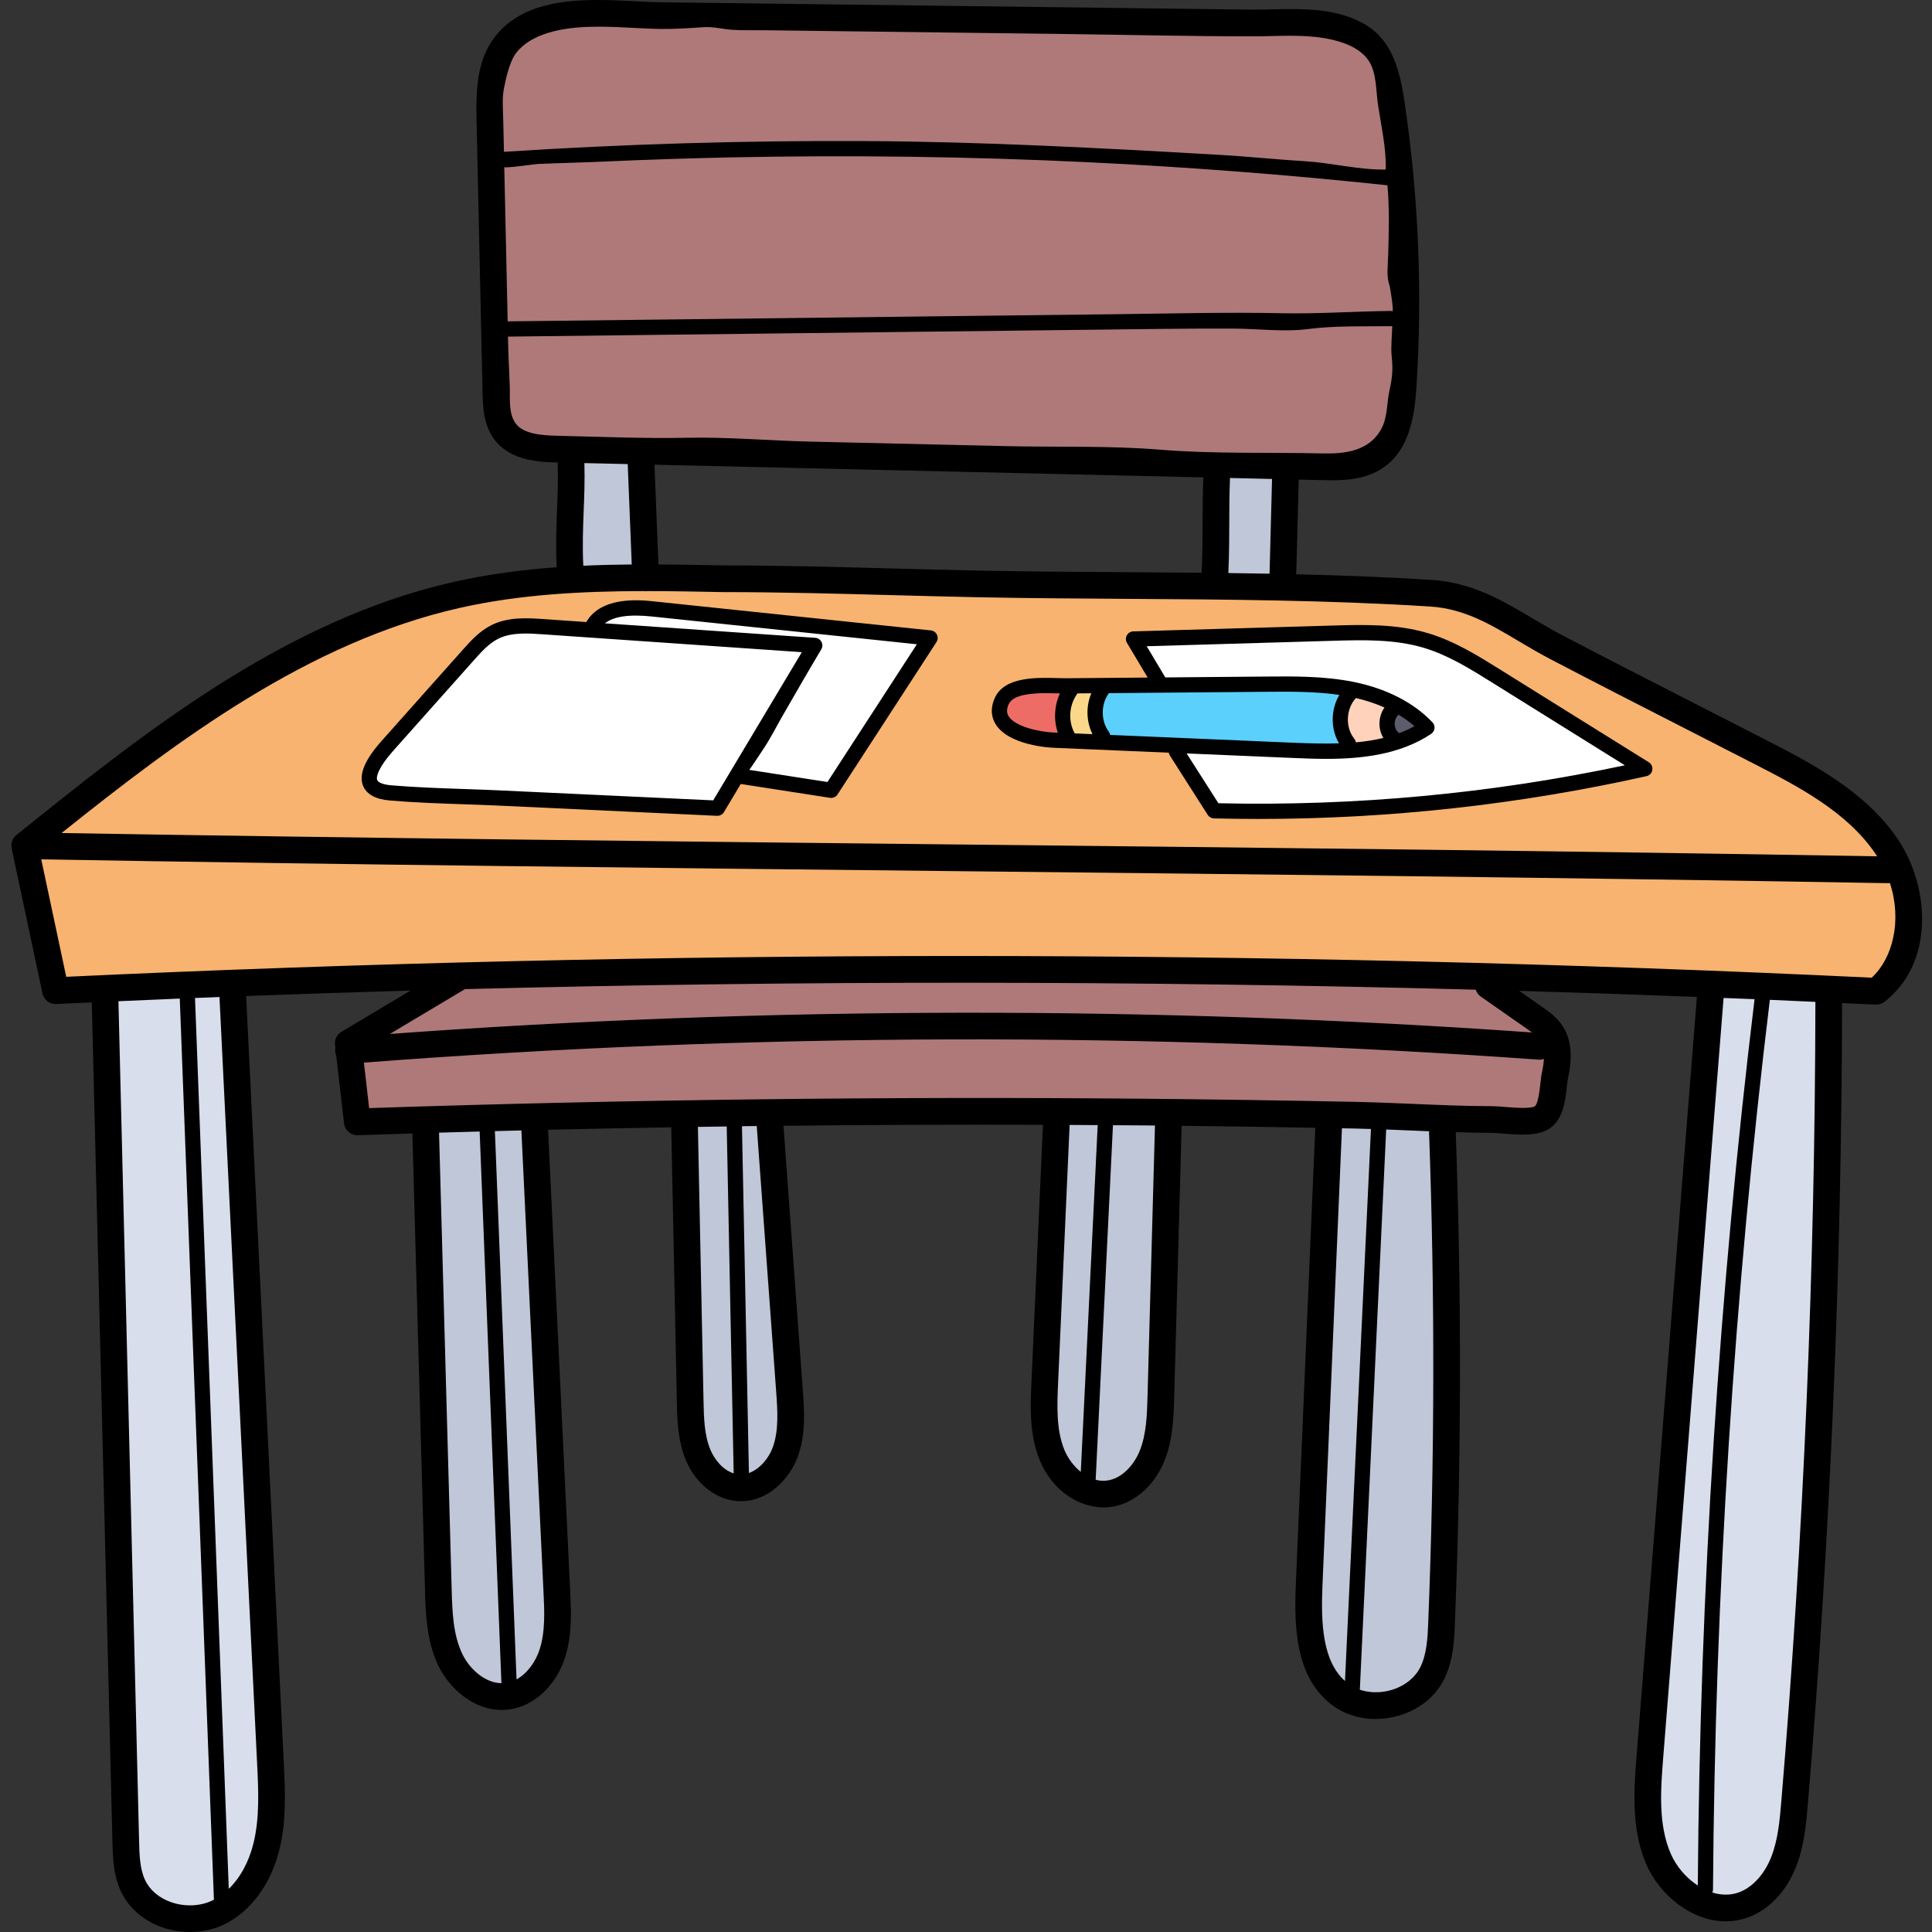
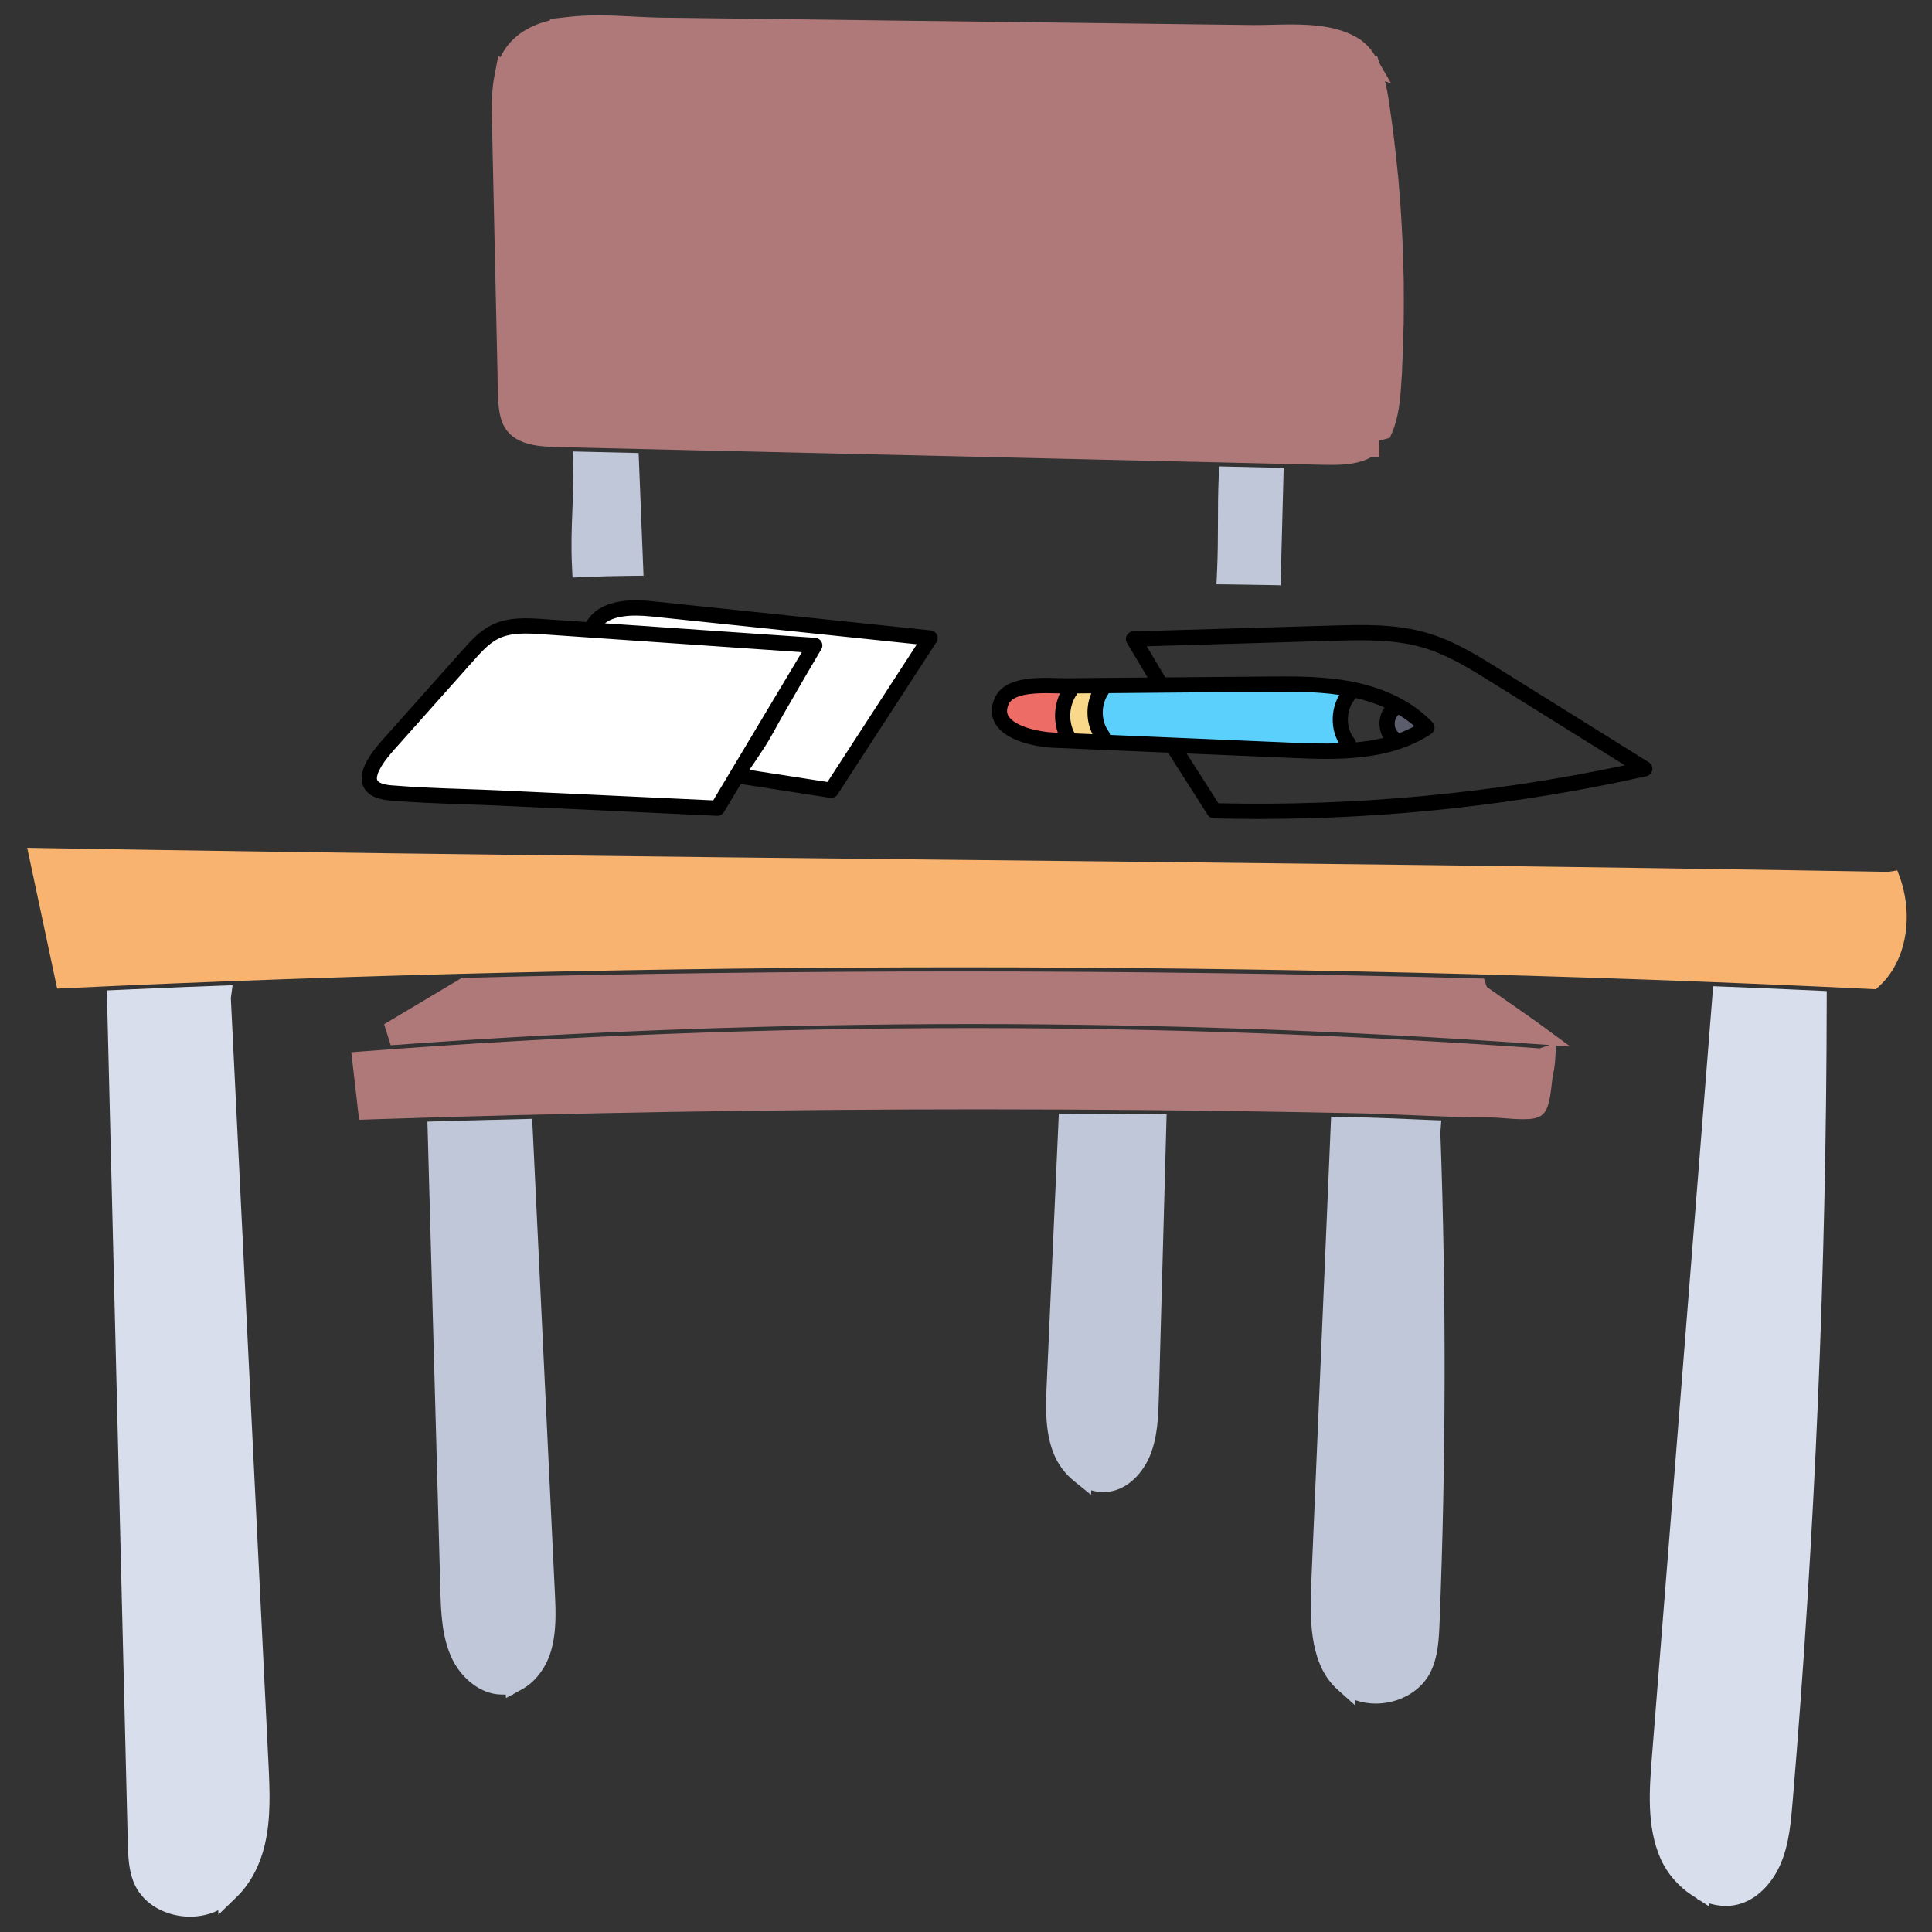
<svg xmlns="http://www.w3.org/2000/svg" height="512pt" version="1.1" viewBox="-3 0 512 512.001" width="512pt">
  <rect x="-3" y="0" width="512" height="512.001" fill="#333333" stroke="none" />
  <g id="surface1">
    <path d="M 369.176 186.832 L 367.332 185.723 L 365.691 187.109 C 364.469 188.141 363.715 189.715 363.621 191.414 C 363.512 193.367 364.246 195.199 365.527 196.285 L 366.895 197.844 L 368.84 197.105 C 370.48 196.484 371.938 195.824 373.293 195.086 L 377.09 193.016 L 373.824 190.184 C 372.414 188.965 370.895 187.867 369.176 186.832 Z M 369.176 186.832 " style=" stroke:none;fill-rule:nonzero;fill:rgb(35.686%,36.471%,42.745%);fill-opacity:1;" />
    <path d="M 445.301 502.203 L 446.887 503.234 L 446.805 503.441 L 447.566 503.68 L 449.898 505.195 L 449.902 504.402 L 449.906 504.406 C 451.398 504.867 452.895 505.102 454.352 505.102 C 455.773 505.102 457.168 504.879 458.488 504.438 C 462.977 502.953 466.957 498.809 469.137 493.352 C 471.156 488.277 471.617 482.82 472.066 477.504 C 477.969 407.227 481.008 335.902 481.098 265.516 L 481.102 262.641 L 473.383 262.289 C 470.973 262.176 468.562 262.066 466.156 261.965 L 465.348 261.93 L 465.348 261.926 L 463.422 261.848 L 463.383 261.848 L 451.004 261.359 L 434.785 465.488 C 434.098 474.164 433.32 483.996 437.051 492.539 C 438.734 496.363 441.742 499.887 445.301 502.203 Z M 445.301 502.203 " style=" stroke:none;fill-rule:nonzero;fill:rgb(84.706%,87.059%,92.549%);fill-opacity:1;" />
    <path d="M 32.691 499.426 C 34.277 502.859 37.352 505.523 41.348 506.922 C 43.281 507.598 45.305 507.941 47.363 507.941 C 50.027 507.941 52.613 507.352 54.84 506.234 L 54.887 507.41 L 59.719 502.723 C 63.211 499.332 65.77 494.633 67.113 489.129 C 68.848 481.996 68.488 474.527 68.137 467.203 L 58.176 264.52 L 58.633 261.102 L 55.055 261.23 C 52.891 261.312 50.723 261.391 48.555 261.48 L 47.535 261.523 L 47.535 261.508 L 44.527 261.633 C 40.5 261.797 36.48 261.973 32.461 262.152 L 25.32 262.473 L 30.859 487.984 C 30.957 491.859 31.059 495.867 32.691 499.426 Z M 32.691 499.426 " style=" stroke:none;fill-rule:nonzero;fill:rgb(84.706%,87.059%,92.549%);fill-opacity:1;" />
    <path d="M 288.449 181.914 C 285.555 185.852 285.484 191.492 288.25 195.438 L 288.609 197.652 L 339.449 199.816 C 342.113 199.93 345.254 200.047 348.375 200.047 C 349.586 200.047 350.777 200.027 351.957 199.988 L 357.02 199.82 L 354.438 195.461 C 352.727 192.57 352.754 188.645 354.516 185.695 L 356.812 181.844 L 352.371 181.191 C 347.066 180.41 341.637 180.305 337.023 180.305 C 335.555 180.305 334.094 180.316 332.641 180.328 L 289.336 180.703 Z M 288.449 181.914 " style=" stroke:none;fill-rule:nonzero;fill:rgb(35.686%,81.569%,98.824%);fill-opacity:1;" />
-     <path d="M 303.09 180.855 L 304.219 182.531 L 332.625 182.289 C 334.09 182.277 335.566 182.266 337.047 182.266 C 342.805 182.266 348.961 182.43 354.984 183.633 C 362.656 185.156 369.07 188.266 373.602 192.637 C 365.566 197.527 355.473 198.109 348.469 198.109 C 345.301 198.109 342.238 197.98 339.535 197.863 L 305.84 196.43 L 318.219 215.832 L 319.82 215.871 C 323.383 215.953 327 215.992 330.566 215.992 C 363.305 215.992 396.16 212.547 428.223 205.746 L 435.496 204.203 L 393.918 178.266 C 388.07 174.629 382.027 170.871 375.242 168.828 C 368.926 166.926 362.438 166.684 357.492 166.684 C 354.926 166.684 352.348 166.758 349.84 166.832 L 295.691 168.41 L 303.043 180.723 Z M 303.09 180.855 " style=" stroke:none;fill-rule:nonzero;fill:rgb(100%,100%,100%);fill-opacity:1;" />
    <path d="M 100.453 211.109 C 106.762 211.645 113.203 211.867 119.43 212.082 L 119.875 212.098 C 123.102 212.207 126.32 212.316 129.527 212.469 L 187.66 215.191 L 192.781 206.629 L 217.746 210.504 L 245.16 168.266 L 216.488 165.262 L 213.926 164.992 L 210.52 164.637 L 170.059 160.395 C 168.426 160.227 166.895 160.137 165.508 160.137 C 161.047 160.137 157.758 161.02 155.453 162.832 L 151.637 165.832 L 140.969 165.094 C 139.477 164.992 137.93 164.891 136.324 164.891 C 132.785 164.891 130.059 165.426 127.746 166.57 C 124.738 168.059 122.449 170.617 120.375 172.934 L 113.18 181.012 C 108.406 186.355 103.633 191.707 98.883 197.066 C 94.758 201.707 93.176 205.332 94.188 207.859 C 94.949 209.734 97.062 210.828 100.453 211.109 Z M 100.453 211.109 " style=" stroke:none;fill-rule:nonzero;fill:rgb(100%,100%,100%);fill-opacity:1;" />
    <path d="M 371.477 295.551 C 378.312 295.84 385.383 296.141 392.348 296.148 C 393.152 296.148 394.215 296.23 395.336 296.32 L 395.59 296.34 C 396.707 296.434 398.789 296.609 400.652 296.609 C 403.004 296.609 404.371 296.344 405.445 295.641 C 407.141 294.461 407.703 291.969 408.203 287.48 C 408.316 286.406 408.426 285.461 408.59 284.715 C 408.883 283.375 409.07 282.059 409.145 280.805 L 409.359 277.066 L 413.133 277.336 L 404.762 271.191 C 404.297 270.848 403.82 270.508 403.328 270.16 L 391.133 261.629 C 391.07 261.586 390.992 261.516 390.941 261.355 L 390.289 259.34 L 388.168 259.281 C 342.832 258.062 296.789 257.441 251.32 257.441 C 207.746 257.441 163.617 258.012 120.16 259.133 L 119.375 259.152 L 98.789 271.434 L 100.547 277.004 C 151.418 273.273 203.219 271.387 254.5 271.387 C 303.918 271.387 353.805 273.141 402.777 276.602 L 407.652 276.945 L 405.18 277.789 C 405.109 277.812 405.035 277.828 404.953 277.828 C 355.258 274.258 304.625 272.449 254.465 272.449 C 200.73 272.449 146.473 274.523 93.207 278.621 L 90.102 278.859 L 92.164 296.754 L 94.93 296.66 C 148.395 294.883 202.848 293.98 256.773 293.98 C 271.395 293.98 286.18 294.051 300.723 294.18 C 319.055 294.352 337.695 294.629 356.129 295.012 C 361.098 295.105 366 295.309 371.477 295.551 Z M 371.477 295.551 " style=" stroke:none;fill-rule:nonzero;fill:rgb(68.627%,47.451%,47.451%);fill-opacity:1;" />
    <path d="M 127.617 43.438 L 127.969 59.312 L 127.965 59.312 L 128.605 88.207 L 128.867 100.148 L 128.848 100.141 L 128.969 104.504 C 129.066 108 129.336 111.633 131.434 114.242 C 134.391 117.941 139.879 118.375 144.797 118.488 L 182.605 119.367 L 182.609 119.363 L 313.316 122.383 L 313.312 122.375 L 347.34 123.172 C 348.156 123.188 348.957 123.203 349.738 123.203 C 353.414 123.203 357.23 122.938 360.398 121.141 L 362.547 121.133 L 362.547 116.742 C 363.027 116.648 363.496 116.539 363.961 116.406 L 365.316 116.02 L 365.887 114.727 C 367.574 110.871 368.062 106.133 368.301 102.449 L 368.352 101.59 L 368.59 98.117 L 368.547 98.121 L 368.582 97.461 C 368.77 93.902 368.895 90.199 368.957 86.453 L 368.961 86.258 L 368.984 86.262 L 369.012 83.137 L 369.023 82.609 L 369.02 82.609 L 369.02 82.512 C 369.039 80.332 369.027 78.145 369.008 75.953 L 369.004 75.289 L 369.016 75.289 L 368.996 74.348 L 368.984 73.254 L 368.969 73.254 L 368.938 71.855 C 368.812 66.25 368.57 60.789 368.211 55.625 L 368.164 54.945 L 368.184 54.945 L 368.051 53.289 L 368.043 53.168 L 367.91 51.516 L 367.656 48.387 L 367.672 48.387 L 367.574 47.383 L 367.492 46.395 L 367.473 46.391 L 367.305 44.715 C 367.035 42.039 366.766 39.582 366.477 37.203 L 366.395 36.527 L 366.398 36.527 L 366.359 36.238 L 366.164 34.602 L 366.148 34.602 L 365.965 33.16 C 365.711 31.199 365.438 29.25 365.145 27.289 C 364.809 25.02 364.453 23.16 364.039 21.523 L 365.68 22.117 L 362.602 16.82 L 361.918 14.734 L 361.574 15.059 L 361.523 14.965 C 360.375 12.992 358.941 11.438 357.254 10.34 C 351.977 6.938 345.117 6.477 339.105 6.477 C 337.359 6.477 335.617 6.52 333.934 6.562 C 332.309 6.602 330.734 6.633 329.266 6.633 L 311.297 6.414 L 311.297 6.41 L 182.863 4.809 L 171.988 4.672 C 170.059 4.645 167.949 4.539 165.715 4.43 L 164.879 4.387 C 161.867 4.23 158.758 4.07 155.578 4.07 L 155.477 4.07 C 152.711 4.07 150.125 4.203 147.781 4.469 L 142.621 5.051 L 142.844 5.352 C 137.816 6.602 134.102 8.805 131.504 12.09 C 130.793 12.988 130.164 14.012 129.629 15.125 L 129.59 15.215 L 129.066 14.68 L 127.984 20.336 C 127.254 24.129 127.285 28.312 127.371 31.934 Z M 127.617 43.438 " style=" stroke:none;fill-rule:nonzero;fill:rgb(68.627%,47.451%,47.451%);fill-opacity:1;" />
-     <path d="M 353.844 199.969 L 356.59 199.719 C 359.395 199.461 361.918 199.059 364.309 198.488 L 368.281 197.535 L 366.184 194.027 C 365.738 193.285 365.531 192.426 365.582 191.527 C 365.629 190.672 365.898 189.887 366.352 189.258 L 368.516 186.262 L 365.137 184.758 C 362.617 183.637 359.883 182.73 357.016 182.066 L 355.34 181.68 L 354.16 182.93 C 350.492 186.805 350.18 193.27 353.398 197.434 Z M 353.844 199.969 " style=" stroke:none;fill-rule:nonzero;fill:rgb(100%,82.353%,73.333%);fill-opacity:1;" />
    <path d="M 14.688 261.867 C 92.828 258.207 172.441 256.352 251.309 256.352 C 331.965 256.352 413.242 258.285 492.875 262.098 L 494.125 262.156 L 495.047 261.309 C 501.906 255.004 504.172 243.656 500.688 233.07 L 499.812 230.672 L 497.352 231.051 C 415.117 229.617 331.793 228.73 251.219 227.871 C 171.637 227.023 89.348 226.145 7.98 224.742 L 4.207 224.676 L 12.145 261.988 Z M 14.688 261.867 " style=" stroke:none;fill-rule:nonzero;fill:rgb(96.863%,70.196%,43.529%);fill-opacity:1;" />
-     <path d="M 251.227 226.801 C 330.797 227.648 413.078 228.527 494.406 229.93 L 500.133 230.027 L 496.82 225.059 C 496.715 224.898 496.613 224.742 496.535 224.633 C 488.504 212.746 475.043 205.828 463.16 199.723 C 457.148 196.629 451.125 193.551 445.105 190.477 L 443.961 189.895 C 432.52 184.051 420.691 178.004 409.117 171.949 C 406.344 170.504 403.711 168.945 401.168 167.438 L 400.941 167.301 C 393.195 162.703 385.879 158.363 376.16 157.746 C 349.551 156.047 322.293 155.871 295.93 155.703 L 295.07 155.699 C 282.25 155.617 268.996 155.535 256.027 155.273 C 249.988 155.152 243.875 154.992 237.879 154.836 L 233.57 154.723 C 219.621 154.344 203.809 153.91 188.68 153.91 C 188.668 153.91 188.656 153.91 188.648 153.91 C 182.434 153.789 175.387 153.652 168.531 153.652 L 168.375 153.652 C 168.375 153.652 168.148 153.676 168.113 153.68 L 167.812 153.641 L 167.625 153.641 C 153.875 153.664 135.836 154.203 118.211 158.164 C 77.879 167.25 43.355 192.914 11.445 218.418 L 4.941 223.617 L 13.27 223.762 C 93.273 225.117 173.57 225.973 251.227 226.801 Z M 263.367 186.191 C 264.449 183.77 267.855 182.641 274.086 182.641 C 275.191 182.641 276.25 182.672 277.203 182.699 C 278.09 182.73 278.883 182.75 279.566 182.75 C 279.57 182.75 306.395 182.516 306.395 182.516 L 299.086 170.27 L 349.914 168.789 C 352.414 168.715 355 168.641 357.547 168.641 C 362.332 168.641 368.605 168.875 374.684 170.703 C 381.234 172.672 387.18 176.383 392.973 179.996 L 430.324 203.281 C 397.629 210.414 364.078 214.031 330.559 214.031 C 326.812 214.031 323.023 213.984 319.305 213.895 L 309.668 198.781 L 309.328 196.578 L 276.074 195.164 C 272.23 195 265.387 193.547 263.398 190.34 C 262.672 189.168 262.66 187.773 263.367 186.191 Z M 100.355 198.367 C 105.102 193.004 109.867 187.656 114.648 182.316 L 121.852 174.234 C 123.75 172.094 125.906 169.672 128.609 168.328 C 130.645 167.32 133.098 166.852 136.336 166.852 C 137.875 166.852 139.375 166.953 140.871 167.055 L 154.043 167.961 L 154.98 166.336 C 156.602 163.512 160.152 162.078 165.531 162.078 C 167.312 162.078 168.844 162.238 169.855 162.344 L 241.773 169.879 L 216.785 208.367 L 194.047 204.844 L 191.879 204.312 L 186.578 213.18 L 129.621 210.516 C 126.41 210.363 123.184 210.254 119.941 210.145 C 113.617 209.926 107.074 209.699 100.625 209.164 C 98.828 209.008 96.566 208.527 95.996 207.121 C 95.602 206.129 95.641 203.672 100.355 198.367 Z M 100.355 198.367 " style=" stroke:none;fill-rule:nonzero;fill:rgb(96.863%,70.196%,43.529%);fill-opacity:1;" />
    <path d="M 276.004 197.117 L 281.598 197.348 L 280.176 193.199 C 279.285 190.594 279.449 187.539 280.617 185.023 L 282.508 180.953 L 278.027 180.766 L 276.848 180.73 C 276.082 180.715 275.211 180.691 274.297 180.691 C 269.355 180.691 263.441 181.227 261.578 185.398 C 260.602 187.586 260.66 189.656 261.738 191.379 C 264.312 195.539 272.191 196.953 276.004 197.117 Z M 276.004 197.117 " style=" stroke:none;fill-rule:nonzero;fill:rgb(92.941%,42.745%,40%);fill-opacity:1;" />
    <path d="M 290.734 180.691 L 280.582 180.773 L 279.82 182.445 C 277.23 186.215 276.91 191.434 278.984 195.434 C 279.023 195.527 279.062 195.621 279.109 195.711 L 279.902 197.281 L 291.492 197.773 L 289.207 193.215 C 287.957 190.719 287.867 187.527 288.973 184.891 Z M 290.734 180.691 " style=" stroke:none;fill-rule:nonzero;fill:rgb(97.647%,84.706%,53.725%);fill-opacity:1;" />
    <path d="M 361.492 296.219 L 361.492 296.23 L 360.422 296.191 C 358.98 296.141 357.535 296.109 356.117 296.082 C 354.98 296.051 353.828 296.031 352.68 296.012 L 349.754 295.961 L 344.473 420.18 C 344.012 430.84 344.535 441.555 351.438 447.734 L 356.141 451.945 L 356.203 450.57 L 356.395 450.633 C 358.039 451.188 359.789 451.469 361.602 451.469 C 362.793 451.469 363.996 451.344 365.172 451.098 C 369.918 450.121 373.949 447.246 375.957 443.41 C 378.137 439.234 378.332 434.289 378.504 429.918 C 380.207 386.914 380.277 343.289 378.715 300.164 L 378.961 296.926 L 375.855 296.805 L 371.398 296.613 C 369.113 296.512 366.797 296.426 364.465 296.336 Z M 361.492 296.219 " style=" stroke:none;fill-rule:nonzero;fill:rgb(74.902%,78.039%,84.706%);fill-opacity:1;" />
    <path d="M 336.367 155.098 L 337.188 124 L 320.078 123.602 L 319.961 126.547 C 319.781 130.934 319.77 134.637 319.77 138.719 C 319.758 142.719 319.746 146.855 319.52 151.73 L 319.375 154.836 L 322.484 154.867 C 326.117 154.91 329.746 154.969 333.391 155.039 Z M 336.367 155.098 " style=" stroke:none;fill-rule:nonzero;fill:rgb(74.902%,78.039%,84.706%);fill-opacity:1;" />
    <path d="M 281.531 392.41 L 286.125 396.133 L 286.184 394.938 L 286.594 395.047 C 287.527 395.297 288.48 395.426 289.422 395.426 C 289.758 395.426 290.094 395.406 290.461 395.371 C 296.141 394.773 300.035 389.98 301.785 385.691 C 303.816 380.703 303.969 375.223 304.117 369.922 L 306.16 295.316 L 300.719 295.25 C 299.27 295.234 297.82 295.227 296.367 295.219 C 294.906 295.215 293.441 295.203 291.98 295.191 L 289.09 295.16 L 289.09 295.18 L 287.875 295.168 C 285.406 295.148 282.949 295.129 280.48 295.121 L 277.602 295.109 L 274.41 366.383 C 274.141 372.434 273.828 379.289 276.258 385.281 C 277.363 388.023 279.234 390.555 281.531 392.41 Z M 281.531 392.41 " style=" stroke:none;fill-rule:nonzero;fill:rgb(74.902%,78.039%,84.706%);fill-opacity:1;" />
-     <path d="M 193.465 394.258 L 194.438 394.566 L 194.438 393.914 L 196.457 393.199 C 199.945 391.965 203.137 388.609 204.586 384.652 C 206.48 379.48 206.074 373.879 205.68 368.461 L 200.539 298.191 L 200.281 295.367 L 197.449 295.41 C 196.164 295.434 194.891 295.453 193.605 295.461 L 190.566 295.484 L 190.566 295.504 L 178.887 295.688 L 180.438 371.172 C 180.527 375.723 180.633 380.879 182.5 385.375 C 183.754 388.391 186.523 392.062 190.531 393.332 L 192.457 393.941 L 192.457 394.617 Z M 193.465 394.258 " style=" stroke:none;fill-rule:nonzero;fill:rgb(74.902%,78.039%,84.706%);fill-opacity:1;" />
    <path d="M 148.582 150.062 L 148.723 153.051 L 151.711 152.918 C 155.707 152.738 159.875 152.633 164.445 152.59 L 167.539 152.562 L 166.242 120.059 L 148.781 119.648 L 148.871 122.805 C 149 127.383 148.828 131.602 148.68 135.328 C 148.496 140.125 148.324 144.656 148.582 150.062 Z M 148.582 150.062 " style=" stroke:none;fill-rule:nonzero;fill:rgb(74.902%,78.039%,84.706%);fill-opacity:1;" />
    <path d="M 116.82 439.625 C 119.039 444.258 123.922 448.977 129.828 449.07 L 131.043 449.09 L 131.082 450.004 L 132.715 449.113 L 133 449.117 L 132.996 448.961 L 135.324 447.691 C 138.625 445.895 141.414 442.375 142.785 438.277 C 144.578 432.902 144.285 426.914 144.023 421.637 L 138.035 296.504 L 127 296.785 L 127 296.777 L 110.27 297.242 L 113.691 420.988 C 113.852 427 114.031 433.809 116.82 439.625 Z M 116.82 439.625 " style=" stroke:none;fill-rule:nonzero;fill:rgb(74.902%,78.039%,84.706%);fill-opacity:1;" />
-     <path d="M 499.906 222.348 C 491.293 209.602 476.727 202.117 465.02 196.102 C 459 193.008 452.977 189.93 446.949 186.852 C 435.145 180.824 422.941 174.594 411.012 168.348 C 408.246 166.898 405.586 165.32 403.016 163.797 C 395.199 159.156 387.117 154.363 376.414 153.68 C 364.523 152.922 352.512 152.477 340.516 152.191 L 341.176 127.094 L 347.246 127.23 C 348.105 127.254 349.02 127.273 349.977 127.273 C 354.258 127.273 359.328 126.848 363.531 123.973 C 370.414 119.27 371.859 110.574 372.367 102.691 C 373.996 77.363 372.922 51.789 369.172 26.688 C 368.012 18.934 366.035 11.168 359.465 6.926 C 351.922 2.051 342.312 2.285 333.832 2.488 C 332.25 2.527 330.707 2.562 329.277 2.562 L 172.039 0.602 C 170.035 0.578 167.785 0.461 165.402 0.336 C 162.238 0.172 158.973 0.004 155.586 0 L 155.461 0 C 146.324 0 135.023 1.105 128.32 9.551 C 123.359 15.805 123.113 23.75 123.297 32.023 L 124.883 103.988 C 124.965 107.715 125.078 112.82 128.254 116.789 C 132.648 122.277 140.488 122.461 144.699 122.559 L 144.793 122.559 C 144.934 127.043 144.781 131.008 144.617 135.164 C 144.434 139.855 144.246 144.711 144.523 150.328 C 135.406 150.992 126.309 152.172 117.316 154.195 C 72.176 164.359 34.531 194.621 1.32 221.324 C 0.281 222.16 -0.199 223.512 0.078 224.816 L 8.262 263.273 C 8.621 264.969 10.148 266.148 11.887 266.07 C 15.031 265.922 18.18 265.793 21.324 265.648 L 26.793 488.059 C 26.895 492.156 27.008 496.797 28.996 501.125 C 31.043 505.57 34.949 508.992 40.004 510.766 C 42.363 511.59 44.863 512 47.336 512 C 50.617 512 53.855 511.281 56.672 509.863 C 63.602 506.379 68.848 499.172 71.062 490.094 C 72.953 482.355 72.57 474.555 72.199 467.008 L 62.234 264.098 C 62.234 264.051 62.219 264.004 62.215 263.957 C 76.73 263.414 91.262 262.926 105.805 262.508 L 87.48 273.445 C 86.285 274.156 85.621 275.504 85.777 276.883 L 85.879 277.754 C 85.828 278.043 85.801 278.34 85.824 278.645 C 85.855 279.035 85.961 279.406 86.109 279.75 L 88.176 297.711 C 88.379 299.496 89.895 300.84 91.684 300.84 C 91.723 300.84 91.766 300.84 91.805 300.84 C 96.625 300.676 101.457 300.535 106.285 300.387 L 109.621 421.105 C 109.797 427.539 110 434.828 113.156 441.398 C 115.988 447.297 122.316 453.152 129.969 453.152 C 130.652 453.152 131.344 453.105 132.043 453.008 C 138.48 452.117 144.211 446.844 146.645 439.566 C 148.672 433.496 148.363 427.094 148.094 421.441 L 142.242 299.395 C 153.113 299.141 163.996 298.93 174.887 298.746 L 176.367 371.254 C 176.469 376.176 176.586 381.758 178.746 386.941 C 181.371 393.242 186.82 397.512 192.629 397.816 C 192.871 397.832 193.113 397.836 193.352 397.836 C 200.723 397.836 206.297 391.82 208.406 386.055 C 210.605 380.059 210.145 373.738 209.734 368.16 L 204.629 298.344 C 227.578 298.098 250.523 298.004 273.391 298.082 L 270.348 366.203 C 270.059 372.676 269.73 380.012 272.488 386.82 C 276.086 395.688 283.539 399.488 289.5 399.488 C 289.973 399.488 290.434 399.465 290.887 399.418 C 297.133 398.766 302.754 394.098 305.555 387.23 C 307.863 381.562 308.031 375.438 308.18 370.035 L 310.148 298.352 C 321.934 298.484 333.773 298.656 345.562 298.875 L 340.402 420.004 C 339.887 432.086 340.629 444.254 349.465 451.426 C 352.793 454.125 357.031 455.547 361.523 455.547 C 362.996 455.547 364.496 455.395 366 455.082 C 372.023 453.836 376.969 450.266 379.566 445.285 C 382.164 440.305 382.391 434.633 382.57 430.074 C 384.281 386.938 384.352 343.191 382.785 300.043 C 385.965 300.141 389.156 300.211 392.332 300.215 C 393.043 300.215 394.121 300.305 395.262 300.398 C 399.668 300.758 404.664 301.164 407.789 298.973 C 411.297 296.512 411.844 291.555 412.242 287.938 C 412.348 287.004 412.441 286.125 412.562 285.574 C 413.852 279.672 413.324 275.121 410.949 271.66 C 409.453 269.48 407.352 268.012 405.66 266.828 L 399.598 262.586 C 415.312 263.047 431.012 263.59 446.699 264.195 L 430.727 465.152 C 430.035 473.859 429.176 484.691 433.328 494.164 C 436.84 502.184 445.293 509.176 454.344 509.176 C 456.141 509.176 457.961 508.898 459.773 508.301 C 465.477 506.414 470.27 501.516 472.918 494.855 C 475.168 489.211 475.676 483.172 476.121 477.844 C 482.023 407.625 485.062 336.297 485.164 265.824 C 488.129 265.965 491.102 266.086 494.066 266.227 C 494.121 266.23 494.18 266.23 494.234 266.23 C 495.02 266.23 495.781 265.973 496.402 265.488 C 509.637 255.223 508.527 235.102 499.906 222.348 Z M 130.363 31.867 C 130.305 29.125 130.02 26.039 130.57 23.332 C 131.148 20.5 132.059 16.219 133.859 13.945 C 138.574 8.004 148.457 7.07 155.48 7.07 L 155.578 7.07 C 158.785 7.07 161.961 7.238 165.035 7.395 C 167.492 7.523 169.809 7.645 171.953 7.672 C 175.73 7.719 179.5 7.477 183.266 7.211 C 186.16 7.008 188.441 7.738 191.25 7.91 C 194.059 8.086 196.914 7.98 199.73 8.016 C 207.578 8.113 215.426 8.215 223.273 8.312 C 241.289 8.535 259.305 8.762 277.32 8.984 C 294.629 9.191 311.914 9.633 329.23 9.633 C 330.762 9.633 332.363 9.598 334.004 9.555 C 340.055 9.41 346.535 9.27 352.406 11.18 C 355.23 12.098 358.043 13.574 359.727 16.113 C 361.832 19.285 361.637 24.086 362.18 27.734 C 363.012 33.301 364.398 39.289 364.238 44.93 C 356.984 45.055 350.047 43.164 342.898 42.734 C 335.328 42.277 327.594 41.457 320.141 41.031 C 288.73 39.238 257.398 37.535 225.922 37.383 C 194.109 37.23 162.293 38.176 130.551 40.234 C 130.547 40.234 130.363 31.867 130.363 31.867 Z M 131.129 66.613 C 130.965 59.172 130.801 51.73 130.637 44.277 C 130.75 44.656 138.742 43.488 139.5 43.457 C 145.199 43.203 150.996 43.09 156.738 42.828 C 163.254 42.531 169.766 42.285 176.285 42.082 C 179.465 41.984 182.645 41.895 185.824 41.816 C 187.414 41.777 189.004 41.742 190.598 41.711 C 222.008 41.066 253.469 41.469 284.875 42.969 C 311.434 44.238 338.199 46.281 364.695 49.105 C 365.234 55.316 365.059 61.555 364.875 67.773 C 364.801 70.402 364.379 73.152 365.223 75.617 C 365.465 76.332 366.398 82.586 366.016 82.484 C 365.852 82.441 365.68 82.41 365.504 82.406 C 355.82 82.52 346.16 83.211 336.543 83.008 C 322.199 82.703 307.852 83.086 293.508 83.258 C 274.988 83.473 256.473 83.691 237.953 83.91 C 217.137 84.156 196.355 84.402 175.547 84.648 C 160.875 84.82 146.207 84.992 131.539 85.164 C 131.402 78.98 131.266 72.797 131.129 66.613 Z M 133.777 112.371 C 131.551 109.594 132.277 105.012 132.066 101.688 C 131.992 100.562 131.551 89.207 131.629 89.203 C 146.219 89.031 160.809 88.859 175.402 88.688 C 195.566 88.449 215.711 88.215 235.91 87.977 C 258.832 87.703 281.738 87.434 304.664 87.164 C 311.027 87.09 317.395 87.062 323.758 87.078 C 330.176 87.094 337.211 88.023 343.566 87.207 C 350.789 86.281 358.223 86.531 365.551 86.445 C 365.691 86.441 365.828 86.426 365.961 86.398 C 365.91 89.066 365.539 91.898 365.82 94.543 C 366.176 97.852 365.965 100.18 365.254 103.32 C 364.5 106.656 364.738 110.516 363.117 113.559 C 359.906 119.57 353.484 120.305 347.406 120.164 C 333.102 119.836 318.637 120.328 304.441 119.172 C 290.914 118.07 277.066 118.539 263.504 118.227 C 246.219 117.828 228.934 117.43 211.648 117.031 C 200.805 116.781 189.98 115.789 179.219 116.012 C 167.766 116.242 156.316 115.754 144.867 115.488 C 140.629 115.391 135.93 115.062 133.777 112.371 Z M 334.105 126.93 L 333.445 152.035 C 329.801 151.969 326.16 151.91 322.523 151.867 C 322.746 146.91 322.754 142.727 322.766 138.676 C 322.77 134.949 322.781 131.109 322.961 126.672 Z M 315.891 126.508 C 315.711 131.02 315.703 134.898 315.695 138.664 C 315.688 142.699 315.672 146.871 315.449 151.781 C 308.812 151.719 302.207 151.676 295.656 151.633 C 282.672 151.551 269.246 151.469 256.105 151.203 C 248.637 151.055 241.035 150.848 233.68 150.652 C 218.941 150.254 203.699 149.844 188.699 149.844 C 183.004 149.73 177.258 149.617 171.492 149.582 L 170.438 123.152 Z M 151.871 122.723 L 163.355 122.988 L 164.418 149.594 C 160.145 149.629 155.863 149.727 151.578 149.922 C 151.324 144.645 151.496 140.168 151.68 135.441 C 151.84 131.445 151.996 127.328 151.871 122.723 Z M 118.871 161.094 C 134.797 157.508 151.266 156.668 167.633 156.645 C 167.785 156.664 167.938 156.691 168.094 156.691 C 168.141 156.691 168.191 156.688 168.238 156.688 C 168.336 156.684 168.434 156.656 168.531 156.645 C 175.25 156.648 181.953 156.777 188.59 156.914 C 188.617 156.914 188.641 156.914 188.664 156.914 C 203.582 156.914 218.785 157.32 233.492 157.719 C 240.855 157.914 248.473 158.121 255.965 158.27 C 269.152 158.535 282.605 158.621 295.613 158.703 C 322.035 158.867 349.352 159.039 375.965 160.734 C 384.973 161.309 391.664 165.281 399.41 169.879 C 402.059 171.449 404.801 173.078 407.73 174.609 C 419.695 180.871 431.914 187.113 443.734 193.148 C 449.754 196.223 455.777 199.301 461.789 202.391 C 473.352 208.328 486.453 215.062 494.051 226.305 C 494.191 226.516 494.32 226.723 494.457 226.934 C 413.297 225.527 330.941 224.648 251.262 223.801 C 173.297 222.969 92.77 222.109 13.32 220.762 C 44.062 196.18 78.66 170.148 118.871 161.094 Z M 53.492 503.547 C 50.227 505.191 46.059 505.395 42.336 504.094 C 39.113 502.961 36.652 500.859 35.418 498.172 C 34.039 495.168 33.945 491.469 33.859 487.887 L 28.387 265.336 C 33.805 265.098 39.219 264.852 44.641 264.633 L 53.691 503.441 C 53.625 503.473 53.562 503.516 53.492 503.547 Z M 65.137 467.352 C 65.48 474.395 65.836 481.676 64.191 488.418 C 62.977 493.41 60.664 497.621 57.625 500.566 L 48.68 264.477 C 50.848 264.387 53.016 264.309 55.184 264.227 C 55.184 264.297 55.168 264.367 55.172 264.441 Z M 119.527 438.336 C 117.023 433.125 116.852 426.914 116.688 420.91 L 113.352 300.164 C 116.938 300.059 120.523 299.961 124.113 299.863 L 129.883 446.066 C 125.488 445.996 121.43 442.297 119.527 438.336 Z M 139.938 437.328 C 138.938 440.316 136.785 443.477 133.887 445.055 L 128.152 299.758 C 130.492 299.695 132.832 299.637 135.172 299.578 L 141.031 421.781 C 141.285 427.059 141.547 432.516 139.938 437.328 Z M 185.27 384.219 C 183.625 380.273 183.527 375.613 183.438 371.105 L 181.953 298.637 C 184.496 298.598 187.043 298.559 189.59 298.523 L 191.43 390.383 C 191.43 390.41 191.438 390.438 191.441 390.465 C 188.621 389.582 186.371 386.863 185.27 384.219 Z M 201.77 383.625 C 200.73 386.457 198.336 389.352 195.461 390.371 C 195.461 390.348 195.469 390.324 195.469 390.301 L 193.629 298.461 C 194.934 298.445 196.238 298.426 197.543 298.41 L 202.684 368.676 C 203.059 373.777 203.441 379.055 201.77 383.625 Z M 279.039 384.16 C 276.859 378.781 277.152 372.27 277.406 366.52 L 280.461 298.121 C 282.945 298.133 285.422 298.152 287.902 298.168 L 283.422 390.078 C 281.48 388.508 279.922 386.336 279.039 384.16 Z M 301.113 369.84 C 300.977 374.879 300.832 380.086 299.008 384.559 C 297.652 387.887 294.516 391.93 290.152 392.387 C 289.203 392.484 288.27 392.391 287.363 392.152 L 291.945 298.195 C 294.855 298.215 297.773 298.223 300.684 298.25 C 301.48 298.258 302.281 298.27 303.078 298.277 Z M 347.461 420.309 L 352.629 299.012 C 353.766 299.031 354.906 299.051 356.039 299.074 C 357.457 299.105 358.887 299.145 360.316 299.188 L 353.438 445.496 C 347.5 440.176 347.039 430.27 347.461 420.309 Z M 375.504 429.797 C 375.344 433.848 375.164 438.441 373.297 442.02 C 371.707 445.062 368.445 447.359 364.566 448.16 C 362.062 448.68 359.547 448.527 357.348 447.785 C 357.363 447.695 357.383 447.605 357.387 447.508 L 364.352 299.328 C 366.676 299.418 368.988 299.516 371.266 299.609 C 372.746 299.672 374.242 299.734 375.742 299.797 C 375.734 299.926 375.711 300.051 375.719 300.184 C 377.281 343.191 377.211 386.801 375.504 429.797 Z M 406.152 280.625 C 406.09 281.656 405.934 282.797 405.656 284.066 C 405.457 284.98 405.34 286.039 405.215 287.164 C 405.039 288.777 404.621 292.559 403.734 293.184 C 402.609 293.906 397.863 293.52 395.836 293.352 C 394.555 293.246 393.34 293.148 392.348 293.148 C 385.438 293.137 378.387 292.836 371.566 292.547 C 366.531 292.336 361.324 292.113 356.184 292.008 C 337.793 291.629 319.141 291.352 300.746 291.18 C 232.406 290.555 163.152 291.387 94.824 293.66 L 93.438 281.605 C 196.723 273.672 301.434 273.395 404.734 280.816 C 405.23 280.852 405.707 280.777 406.152 280.625 Z M 401.609 272.621 C 402.074 272.945 402.543 273.277 402.988 273.613 C 302.547 266.508 200.797 266.652 100.324 274.008 L 120.234 262.125 C 209.398 259.824 298.934 259.879 388.086 262.277 C 388.312 262.984 388.754 263.633 389.41 264.094 Z M 439.801 491.328 C 436.363 483.48 437.113 474.043 437.773 465.715 L 453.77 264.473 C 456.504 264.582 459.242 264.68 461.977 264.793 C 452.559 342.461 447.496 421.465 446.934 499.691 C 443.852 497.684 441.25 494.633 439.801 491.328 Z M 469.078 477.25 C 468.652 482.324 468.211 487.574 466.352 492.242 C 464.5 496.887 461.211 500.379 457.555 501.59 C 455.328 502.324 453.016 502.227 450.793 501.535 C 450.898 501.293 450.961 501.023 450.961 500.742 C 451.488 422.23 456.562 342.922 466.027 264.965 C 470.055 265.137 474.074 265.328 478.098 265.508 C 478.004 335.887 474.973 407.121 469.078 477.25 Z M 493.02 259.098 C 412.816 255.266 332.07 253.348 251.309 253.348 C 172.211 253.348 93.109 255.188 14.551 258.863 L 7.93 227.738 C 89.105 229.141 171.484 230.02 251.188 230.871 C 331.848 231.73 415.254 232.617 497.371 234.051 C 497.391 234.055 497.414 234.055 497.434 234.055 C 497.574 234.055 497.707 234.027 497.844 234.012 C 501.105 243.941 498.621 253.945 493.02 259.098 Z M 493.02 259.098 " style=" stroke:none;fill-rule:nonzero;fill:rgb(0%,0%,0%);fill-opacity:1;" />
    <path d="M 93.211 208.227 C 94.125 210.504 96.531 211.82 100.371 212.145 C 106.848 212.691 113.449 212.918 119.836 213.137 C 123.059 213.246 126.273 213.359 129.48 213.508 L 187.023 216.199 C 187.059 216.199 187.086 216.199 187.121 216.199 C 187.828 216.199 188.488 215.828 188.852 215.219 L 193.316 207.75 C 193.355 207.758 193.391 207.773 193.43 207.781 L 216.957 211.43 C 217.062 211.445 217.164 211.453 217.27 211.453 C 217.945 211.453 218.586 211.113 218.961 210.535 L 245.164 170.176 C 245.547 169.586 245.594 168.84 245.293 168.203 C 244.988 167.57 244.379 167.137 243.68 167.066 L 170.168 159.363 C 166.707 159 156.352 157.934 152.379 164.848 L 141.078 164.066 C 136.926 163.781 131.762 163.422 127.281 165.641 C 124.078 167.227 121.703 169.895 119.605 172.242 L 112.406 180.316 C 107.633 185.664 102.859 191.012 98.105 196.379 C 93.637 201.414 92.039 205.289 93.211 208.227 Z M 169.742 163.379 L 239.98 170.738 L 216.285 207.238 L 195.547 204.02 C 195.656 204.039 198.844 199.176 199.266 198.551 C 201.172 195.719 202.734 192.57 204.438 189.609 C 207.812 183.754 211.18 177.887 214.648 172.086 C 215.012 171.48 215.031 170.734 214.707 170.113 C 214.383 169.488 213.758 169.082 213.055 169.031 L 157.312 165.188 C 159.645 163.344 163.742 162.75 169.742 163.379 Z M 101.125 199.055 C 105.879 193.695 110.648 188.352 115.418 183.008 L 122.621 174.93 C 124.562 172.75 126.57 170.496 129.074 169.258 C 132.57 167.527 136.945 167.828 140.801 168.094 L 209.492 172.836 L 186.008 212.105 L 129.672 209.473 C 126.449 209.32 123.215 209.211 119.977 209.098 C 113.641 208.883 107.086 208.656 100.711 208.117 C 98.645 207.945 97.242 207.422 96.965 206.723 C 96.586 205.781 97.449 203.203 101.125 199.055 Z M 101.125 199.055 " style=" stroke:none;fill-rule:nonzero;fill:rgb(0%,0%,0%);fill-opacity:1;" />
    <path d="M 275.953 198.156 L 306.738 199.469 C 306.781 199.727 306.875 199.984 307.027 200.223 L 317.062 215.949 C 317.422 216.516 318.043 216.863 318.715 216.883 C 322.664 216.98 326.609 217.031 330.555 217.031 C 365.094 217.031 399.613 213.227 433.328 205.691 C 434.129 205.516 434.742 204.867 434.879 204.062 C 435.016 203.254 434.652 202.441 433.957 202.008 L 394.562 177.445 C 388.629 173.746 382.496 169.926 375.547 167.832 C 367.078 165.281 358.305 165.539 349.812 165.789 L 297.336 167.32 C 296.621 167.344 295.969 167.742 295.625 168.367 C 295.281 168.996 295.293 169.762 295.66 170.375 L 301.141 179.559 L 279.551 179.742 C 278.918 179.75 278.16 179.727 277.312 179.703 C 271.68 179.543 263.16 179.297 260.625 184.973 C 259.215 188.133 259.973 190.496 260.852 191.922 C 264.363 197.602 275.48 198.137 275.953 198.156 Z M 281.707 194.164 C 280.059 191.035 280.312 186.984 282.336 184.082 C 282.41 183.98 282.469 183.871 282.52 183.758 L 286.211 183.727 C 284.766 187.16 284.855 191.227 286.527 194.562 L 281.789 194.359 C 281.762 194.297 281.742 194.23 281.707 194.164 Z M 332.523 183.332 C 338.941 183.277 345.547 183.223 351.941 184.16 C 349.648 188 349.574 193.145 351.859 196.992 C 347.941 197.117 343.84 197.004 339.574 196.824 L 291.18 194.762 C 291.133 194.449 291.02 194.145 290.82 193.871 C 288.68 190.977 288.734 186.59 290.863 183.688 Z M 367.777 194.297 C 367.711 194.223 367.645 194.145 367.562 194.078 C 366.914 193.547 366.562 192.613 366.617 191.586 C 366.672 190.676 367.047 189.891 367.621 189.402 C 369.086 190.277 370.512 191.285 371.852 192.449 C 370.539 193.172 369.18 193.773 367.777 194.297 Z M 363.605 195.566 C 361.27 196.129 358.836 196.504 356.312 196.73 C 356.262 196.387 356.129 196.051 355.895 195.762 C 353.457 192.766 353.688 187.789 356.34 184.988 C 358.672 185.535 361.281 186.332 363.91 187.496 C 363.141 188.586 362.668 189.922 362.586 191.359 C 362.5 192.887 362.871 194.355 363.605 195.566 Z M 305.766 179.434 L 300.891 171.262 L 349.93 169.824 C 358.098 169.586 366.543 169.34 374.383 171.699 C 380.816 173.637 386.719 177.316 392.422 180.875 L 427.602 202.809 C 392.238 210.312 356.031 213.695 319.891 212.867 L 311.465 199.668 L 339.406 200.859 C 342.203 200.977 345.27 201.109 348.473 201.109 C 357.68 201.109 367.996 200.027 376.273 194.484 C 376.766 194.156 377.09 193.621 377.156 193.031 C 377.223 192.441 377.023 191.848 376.613 191.418 C 371.609 186.145 364.336 182.434 355.574 180.688 C 347.902 179.16 340.066 179.227 332.488 179.293 L 305.809 179.52 C 305.793 179.492 305.785 179.461 305.766 179.434 Z M 264.312 186.621 C 265.441 184.09 270.324 183.691 274.297 183.691 C 275.359 183.691 276.355 183.719 277.195 183.742 C 277.441 183.75 277.66 183.754 277.895 183.758 C 276.402 186.984 276.191 190.805 277.332 194.172 L 276.125 194.121 C 272.215 193.953 265.961 192.504 264.285 189.801 C 263.938 189.238 263.562 188.297 264.312 186.621 Z M 264.312 186.621 " style=" stroke:none;fill-rule:nonzero;fill:rgb(0%,0%,0%);fill-opacity:1;" />
  </g>
</svg>